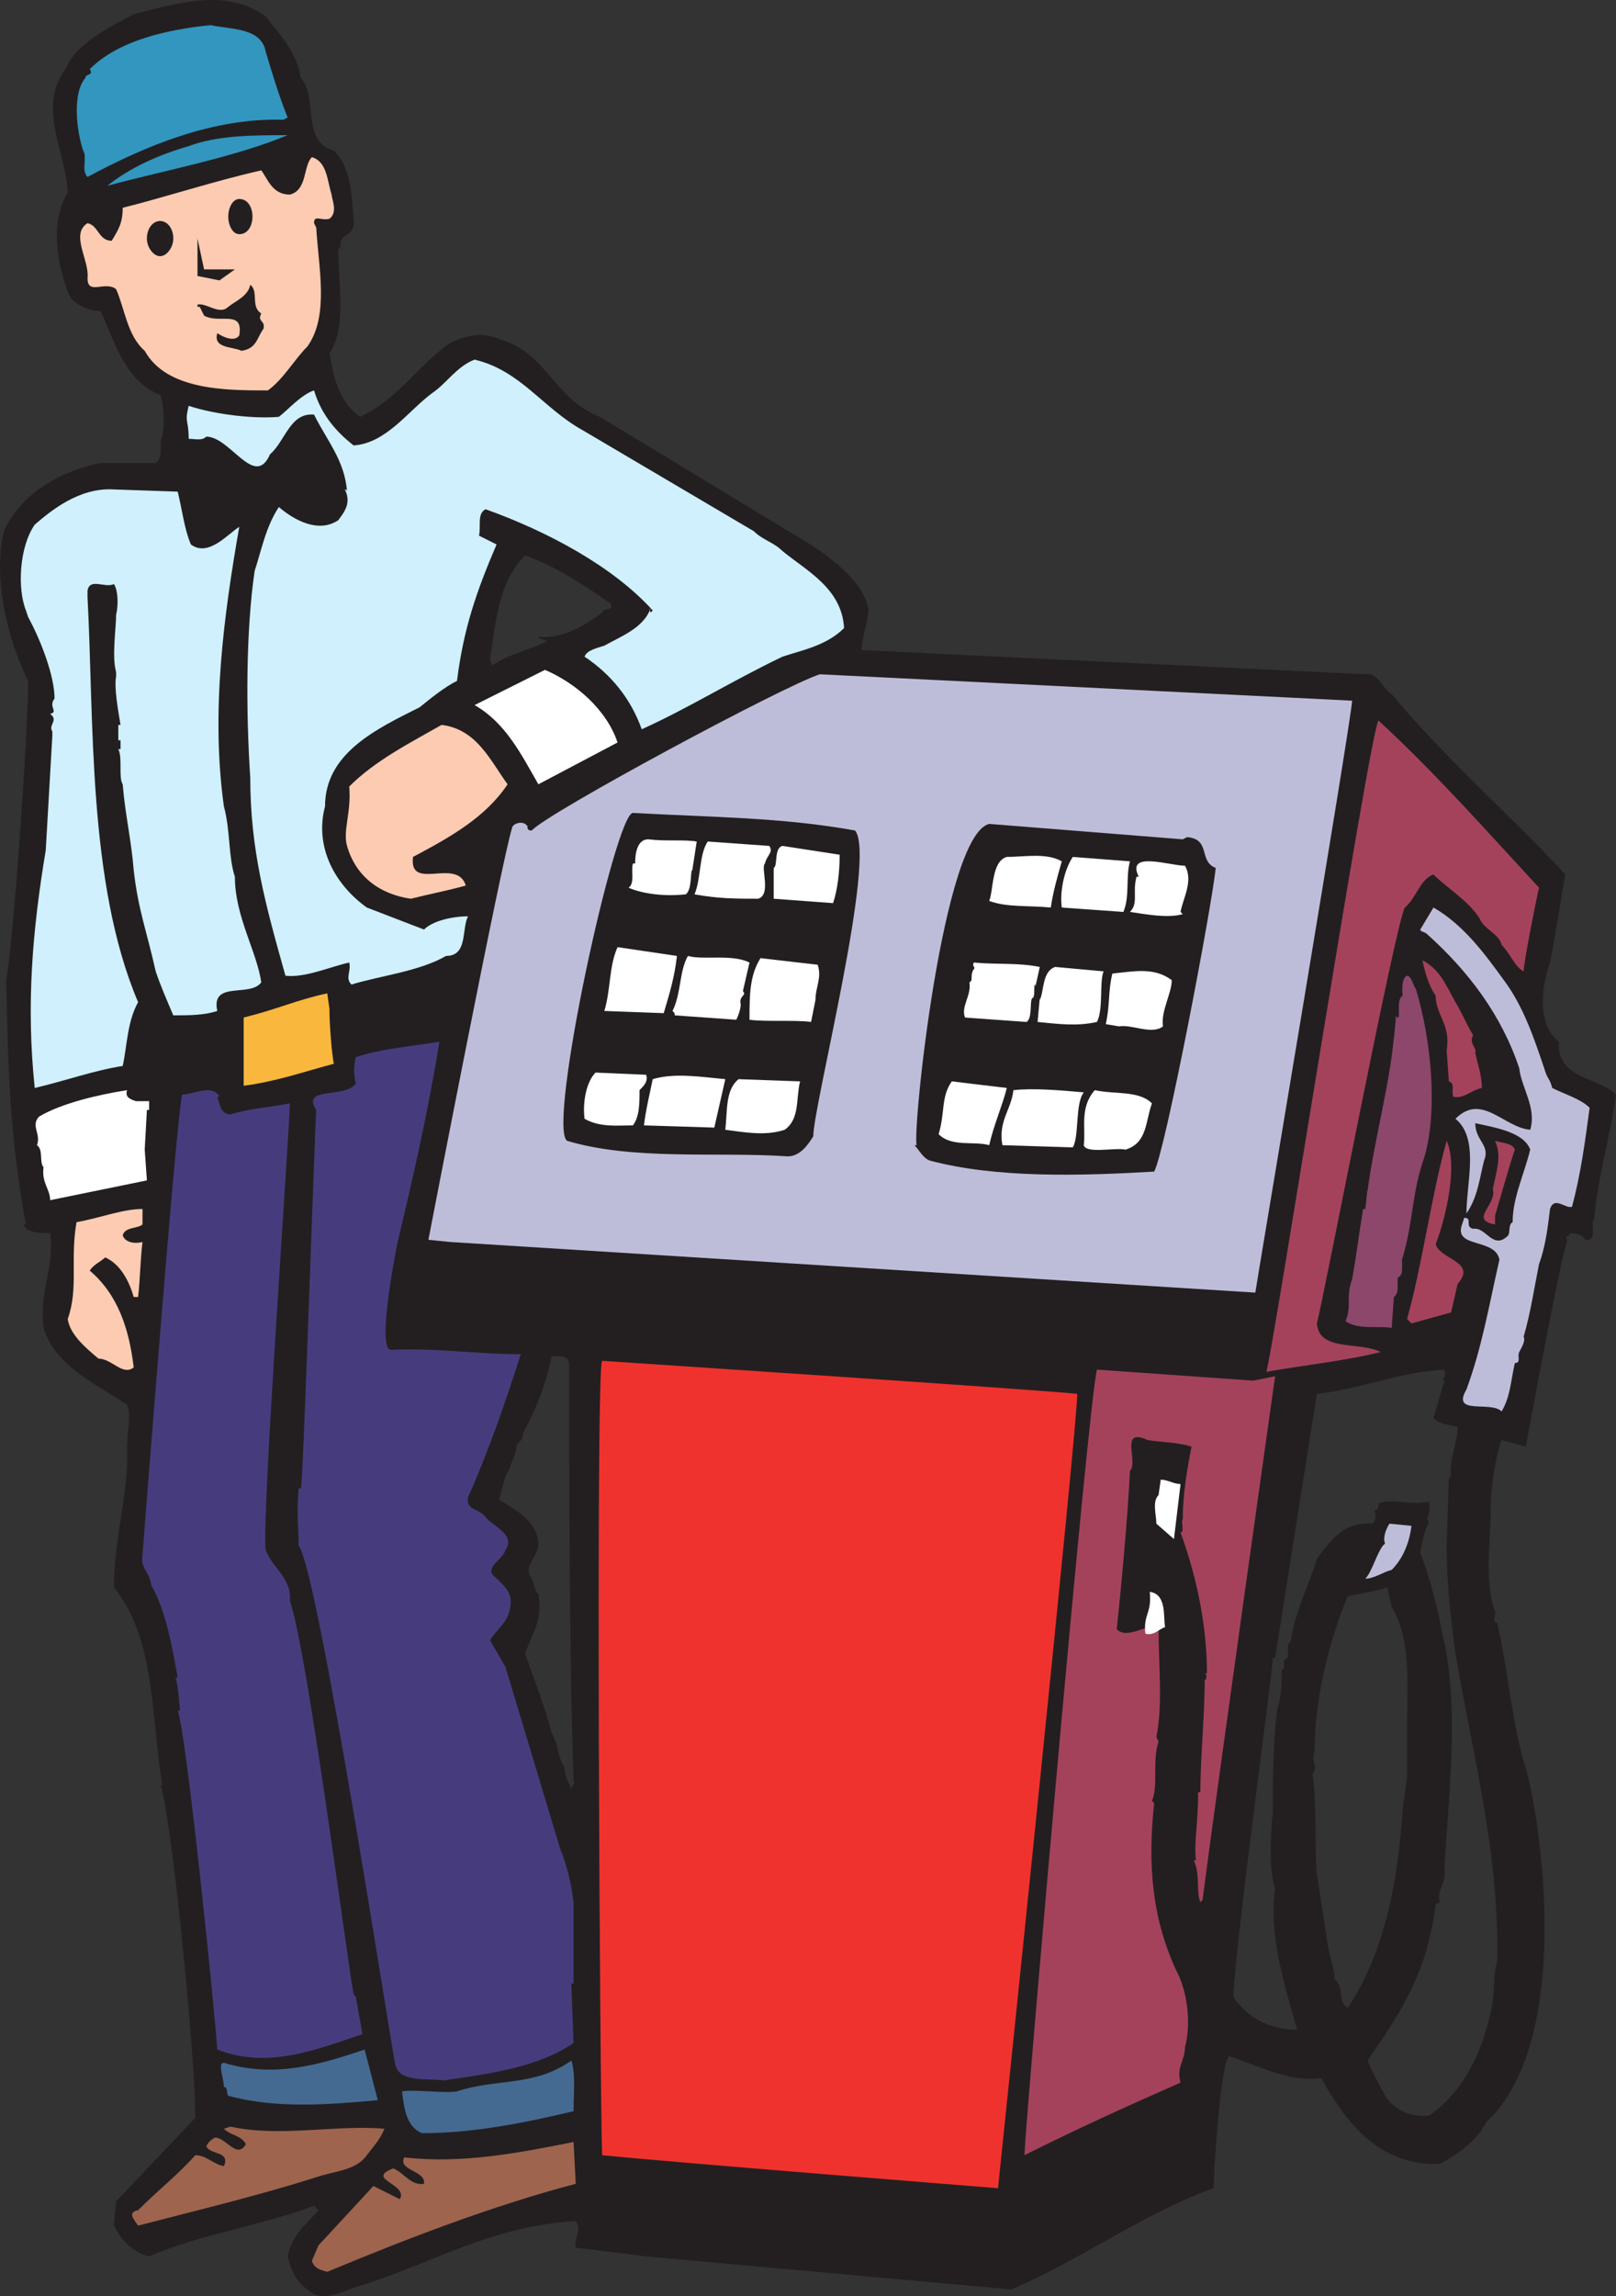
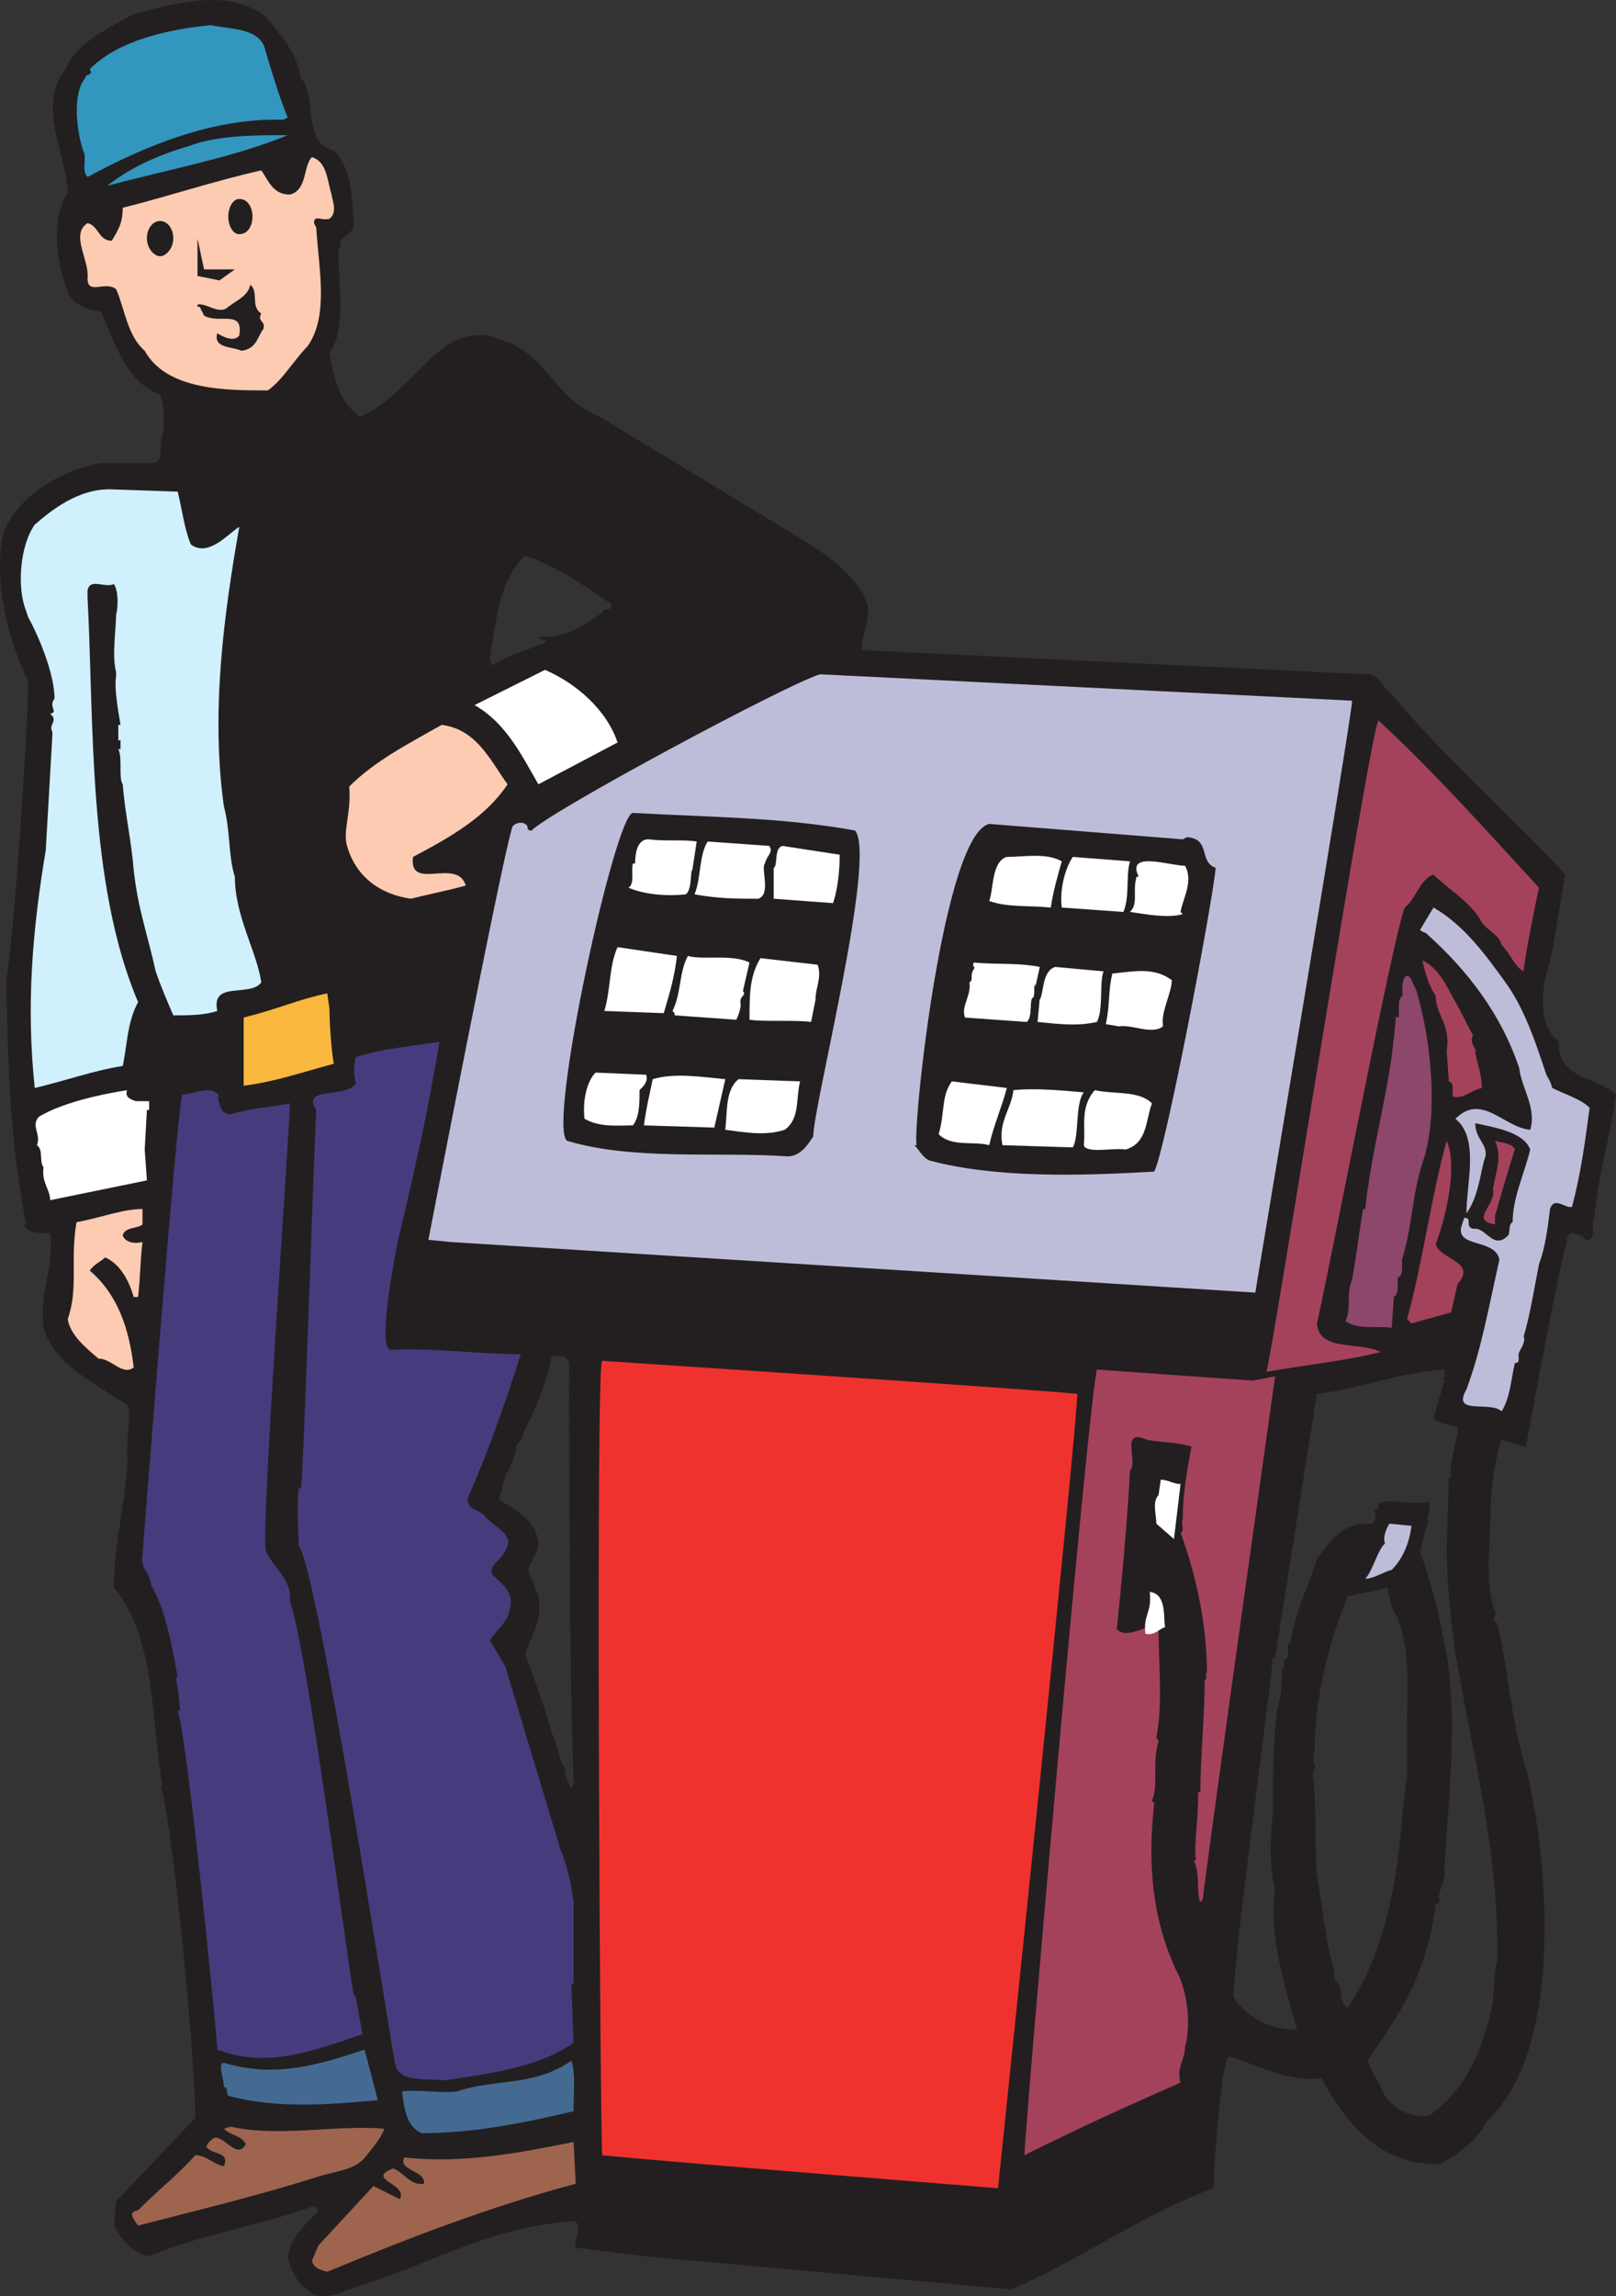
<svg xmlns="http://www.w3.org/2000/svg" width="551.098" height="782.601">
  <rect width="100%" height="100%" fill="#333333" stroke="none" />
  <path fill="#231f20" fill-rule="evenodd" d="M102.598 26.57c6 6.75 0 21.75 11.25 24.75 6 6 6 15 6.75 23.25.75 6.75-5.25 4.5-4.5 9.75l-.75.75c0 10.5 3 27-3 35.25 1.5 8.25 3 16.5 10.5 21.75 12.75-6 18.75-16.5 30-24.75 5.25-3 12-4.5 18-1.5 15.75 4.5 18 20.25 33.75 26.25l70.5 42.75c9.75 6 19.5 14.25 21 22.5 0 5.25-2.25 9.75-2.25 14.25l171.75 8.25c4.5-.75 6 5.25 9 6.75 18 21.75 41.25 42 59.25 61.5-2.25 12-3 18.75-5.25 30-3 8.25-4.5 21 3 27-.75 12.75 13.5 12 19.5 18-2.25 15.75-6 27-7.5 42.75-1.5.75 1.5 7.5-3 6.75-.75-1.5-3-2.25-5.25-2.25 0 1.5-2.25.75-.75 2.25-2.25 5.25-12 58.5-14.25 70.5l-8.25-2.25c-2.25 6-3.75 16.5-3.75 24 0 11.25-2.25 24 1.5 34.5.75 0-1.5 3.75.75 3.75 3.75 16.5 4.5 30.75 9 47.25 4.5 12 18.75 93.75-12.75 123-3 6-9 10.5-15.75 14.25-21.75.75-33-15.75-40.5-29.25-11.25 1.5-21.75-4.5-31.5-7.5-3 3-5.25 41.25-5.25 45-24.75 9-45.75 24.75-69 34.5l-124.5-11.25-24-3c-.75-3 2.25-6 0-9-28.5 1.5-48.75 14.25-72.75 21.75-6 1.5-13.5 6.75-18.75 1.5-3.75-2.25-6-7.5-6.75-11.25 1.5-7.5 6-10.5 10.5-15.75l-1.5-1.5c-18 6.75-39 9.75-56.25 17.25-6-1.5-9.75-6-12-10.5l.75-8.25 27-28.5c0-24-9-109.5-12-113.25h.75c-3.75-22.5-2.25-50.25-16.5-67.5 0-16.5 5.25-33.75 4.5-47.25 0-6 1.5-11.25 0-15-11.25-7.5-24.75-13.5-28.5-26.25-1.5-13.5 3.75-19.5 2.25-32.25-3 0-8.25 0-9-3h.75c-5.25-28.5-6-48.75-6.75-83.25 2.25-10.5 7.5-84 7.5-102-7.5-15-12-36-8.25-51 5.25-12 18-20.25 33-23.25h18.75c3-2.25.75-6.75 2.25-9 .75-3.75.75-10.5-.75-14.25-12-4.5-15.75-18.75-20.25-28.5-4.5 0-10.5-3-11.25-6.75-3.75-9.75-6-24 0-33.75-.75-14.25-10.5-29.25-.75-42 3.75-9 15-14.25 23.25-18.75 15-3.75 31.5-9 45 .75 5.25 6.75 10.5 12 12 21m76.5 162.75c-9 9-9.75 21-12 35.25l.75 2.25c5.25-3.75 12.75-5.25 18.75-8.25-1.5-.75-3-.75-3-1.5 9 .75 16.5-4.5 21.75-8.25.75-2.25 3.75 0 3-3-9.75-6.75-18.75-12.75-29.25-16.5m9 273c-1.5 8.25-5.25 18-9.75 26.25 0 3-2.25 3-2.25 4.5 0 3-2.25 6-2.25 7.5-2.25 3-2.25 6.75-3.75 10.5 6 3.75 13.5 7.5 13.5 15.75-.75 3-1.5 3.75-3 6.75-.75 1.5 0 3.75.75 4.5.75 1.5.75 3.75 2.25 5.25 1.5 9.75-2.25 13.5-4.5 20.25 3 9 6.75 18 9 27 2.25 3.75 2.25 9 4.5 12 0 3.75 1.5 4.5 2.25 7.5 0-1.5 1.5-2.25.75-3-1.5-44.25-1.5-107.25-1.5-142.5-.75-3-3.75-2.25-6-2.25m261 12.75s-12.75 80.25-14.25 90h-.75c-.75 9.75-12.75 96.75-13.5 115.5 4.5 6.75 12 11.25 21.75 11.25-4.5-15.75-9.75-33-7.5-48-2.25-6.75-1.5-19.5-.75-26.25 0-11.25 0-23.25 1.5-35.25 1.5-3.75 1.5-9.75 1.5-12.75 0 0 0-.75.75-.75v-3c3-.75 0-5.25 2.25-6 1.5-10.5 6-18.75 9-28.5 4.5-6 9-12.75 18.75-12 1.5-.75 1.5-3.75.75-4.5 1.5 0 1.5-1.5 1.5-2.25 3.75-2.25 11.25.75 17.25-.75v1.5c.75 1.5-1.5 5.25 0 5.25-1.5 3-2.25 6.75-3 10.5 3 8.25 6 18.75 7.5 27.75 6 24 2.25 54 .75 79.5.75 6-3 8.25-1.5 12l-1.5.75c-3 23.25-11.25 36-23.25 53.25 1.5 3.75 3.75 7.5 6 12 3 4.5 8.25 7.5 15 6.75 12-8.25 18-21.75 21-35.25 1.5-5.25.75-13.5 2.25-17.25.75-36.75-8.25-69.75-14.25-105-1.5-11.25-3-23.25-3-36.75l.75-23.25h.75c-.75-6 2.25-12 2.25-17.25-3-.75-6-.75-8.25-3l3.75-12.75-.75-.75c1.5 0 .75-2.25.75-3-15 .75-29.25 6.75-43.5 8.25m24 66c-4.5 1.5-10.5 2.25-13.5 3-6.75 16.5-11.25 35.25-11.25 52.5-1.5 5.25 1.5 4.5-.75 8.25 1.5 8.25.75 26.25 1.5 34.5v-.75l3.75 24.75c.75 3.75 2.25 7.5 2.25 11.25 3.75 3 .75 7.5 4.5 9.75 12.75-18.75 17.25-44.25 18.75-67.5l1.5-11.25v-16.5c0-14.25 1.5-30.75-5.25-41.25l-1.5-6.75" />
  <path fill="#3296bf" fill-rule="evenodd" d="M90.598 17.57c2.25 7.5 4.5 15 7.5 22.5l-1.5.75c-24-.75-47.25 9-66.75 19.5-2.25-2.25 0-6.75-1.5-9-2.25-6.75-3.75-19.5.75-24.75 0-1.5 3-.75 1.5-3 9.75-9.75 26.25-13.5 41.25-15 6.75 1.5 17.25.75 18.75 9" />
  <path fill="#3296bf" fill-rule="evenodd" d="M98.098 46.07c-18 7.5-42 12-61.5 17.25 7.5-6 17.25-10.5 27.75-13.5 9.75-3.75 22.5-3.75 33.75-3.75" />
  <path fill="#fccbb2" fill-rule="evenodd" d="M113.098 66.32c0 1.5 2.25 6-.75 8.25-3 .75-5.25-1.5-5.25 1.5l.75 1.5c.75 13.5 4.5 30-3 40.5-4.5 4.5-8.25 11.25-13.5 15-14.25 0-34.5 0-42-13.5-6-5.25-6.75-14.25-9.75-21-3.75-3-9.75 2.25-9.75-3.75.75-6-6-15 0-18.75 3.75.75 3.75 6 8.25 6 2.25-3.75 3.75-6 3.75-11.25 15-3.75 30.75-9 47.25-12.75 2.25 3 3.75 8.25 9.75 8.25 6-1.5 4.5-9.75 7.5-12.75 5.25 1.5 5.25 8.25 6.75 12.75" />
  <path fill="#231f20" fill-rule="evenodd" d="M89.098 106.82c-1.5 3 1.5 2.25.75 5.25-2.25 3-2.25 6.75-7.5 7.5-3-1.5-9.75-.75-8.25-6 2.25 1.5 6 3 7.5.75 1.5-9-6.75-3.75-12-6.75l-1.5-3h-.75v-.75c3-.75 7.5 3.75 10.5.75 3-2.25 6.75-3.75 7.5-7.5 3 2.25 0 7.5 3.75 9.75" />
-   <path fill="#cff0fc" fill-rule="evenodd" d="m198.598 146.57 58.5 34.5c3 3 6.75 3.75 9.75 6.75 8.25 6.75 20.25 12.75 21 26.25-6 6-14.25 7.5-21 9.75-17.25 8.25-31.5 17.25-48 24.75-3.75-10.5-10.5-18.75-19.5-24.75.75-2.25 4.5-3 6.75-3.75 5.25-3 13.5-6 15.75-12.75-.75.75 0 .75 0 1.5l.75-.75c-13.5-15-36-27-57-34.5-3 1.5-1.5 6-2.25 9l6 3c-6.75 15.75-11.25 28.5-13.5 46.5-4.5 2.25-9 6-12.75 9-15 7.5-32.25 15.75-32.25 33.75-3.75 14.25 3.75 27 14.25 34.5l19.5 7.5c3-3 9.75-4.5 15-4.5-2.25 4.5 0 13.5-7.5 13.5-9 5.25-22.5 6.75-32.25 9.75-2.25-2.25 0-4.5-.75-7.5-6.75 1.5-15 5.25-21.75 4.5-6.75-24-12-42.75-12-67.5-1.5-22.5-1.5-50.25 1.5-70.5 2.25-6.75 3.75-15 8.25-21.75 5.25 4.5 13.5 9 20.25 4.5 2.25-3 4.5-6 2.25-10.5 0 0 .75 0 .75.75-.75-10.5-6.75-17.25-11.25-26.25-8.25-.75-9.75 9-15 13.5-5.25 12-13.5-6-21.75-6-1.5 1.5-3.75.75-6 .75 0-6.75-1.5-5.25 0-11.25 9 3 22.5 4.5 30.75 3.75 3-2.25 7.5-7.5 12-9 2.25 7.5 6.75 13.5 13.5 18.75 11.25-.75 18.75-12 27-18 4.5-3 8.25-9 14.25-11.25 15.75 3.75 23.25 16.5 36.75 24" />
  <path fill="#cff0fc" fill-rule="evenodd" d="M60.598 167.57c1.5 6 2.25 12.75 4.5 18 6 4.5 12.75-3.75 16.5-6-5.25 30-9.75 63-5.25 95.25 2.25 8.25 1.5 17.25 3.75 24 0 13.5 7.5 25.5 9 36-3.75 5.25-17.25-.75-15 9.75-4.5 1.5-9.75 1.5-15 1.5-2.25-5.25-4.5-10.5-6-15-3-13.5-6-21-7.5-34.5-.75-9.75-3-19.5-3.75-29.25-1.5-2.25 0-9-1.5-12h.75v-3h-.75v-5.25h.75c-.75-4.5-2.25-12.75-1.5-16.5v.75-3 .75c-1.5-5.25 0-15 0-19.5.75-3 .75-8.25-.75-10.5-3 1.5-8.25-2.25-9 2.25v2.25c2.25 42 0 97.5 17.25 138-3.75 6.75-3.75 15-5.25 21.75-9.75 1.5-20.25 5.25-30 7.5-3-28.5-.75-54 3.75-81l2.25-39v-2.25.75c-1.5-2.25 2.25-3.75-.75-6 3-.75-.75-2.25 1.5-5.25 0-7.5-4.5-19.5-9-27.75l-.75-2.25c-3-7.5-2.25-21.75 3-29.25 5.25-4.5 15-12.75 27-12l21.75.75" />
  <path fill="#fff" fill-rule="evenodd" d="m210.598 253.07-27 14.25c-6-10.5-11.25-21-21.75-27l24-12c10.5 4.5 21 13.5 24.75 24.75" />
  <path fill="#bebdd9" fill-rule="evenodd" d="M461.098 238.82c0 5.25-32.25 196.5-33 201.75l-274.5-17.25-7.5-.75s24.75-128.25 28.5-140.25c0-1.5 3.75-3 5.25-.75 0 1.5.75 1.5 1.5 1.5 5.25-6 86.25-49.5 98.25-53.25l181.5 9" />
  <path fill="#a4425c" fill-rule="evenodd" d="M524.848 302.57c-.75 3-5.25 25.5-5.25 28.5-3-1.5-4.5-6-7.5-9-.75-3.75-6-5.25-7.5-9-3.75-6-11.25-10.5-15.75-15-4.5 1.5-6 8.25-9.75 11.25-3 4.5-27.75 133.5-30 141.75.75 9.75 14.25 6 21.75 9.75-12 3-26.25 4.5-39 6.75 1.5-2.25 35.25-218.25 38.25-222 19.5 18 36.75 37.5 54.75 57" />
  <path fill="#fccbb2" fill-rule="evenodd" d="M173.098 267.32c-7.5 11.25-19.5 18-32.25 24.75-1.5 12 15 0 18 9.75-5.25 1.5-12.75 3-18.75 4.5-10.5-1.5-18.75-7.5-21.75-18-1.5-5.25 1.5-11.25.75-20.25 9-9 21-15 31.5-21 12 1.5 16.5 12 22.5 20.25" />
  <path fill="#231f20" fill-rule="evenodd" d="M291.598 283.07c7.5 9-14.25 93.75-14.25 104.25-1.5 2.25-4.5 7.5-9.75 6.75-23.25-1.5-51.75 1.5-74.25-5.25-6.75-5.25 16.5-111.75 22.5-111.75 27 1.5 51 1.5 75.75 6m113.25 2.25c8.25.75 3.75 8.25 9.75 10.5-1.5 14.25-17.25 96.75-21 103.5-25.5 1.5-54 2.25-76.5-3.75-2.25-.75-3.75-3.75-5.25-5.25h.75c-1.5-5.25 9-105.75 24.75-109.5l66 5.25 1.5-.75" />
  <path fill="#fff" fill-rule="evenodd" d="m237.598 286.82-1.5 9.75c-.75 0 0 6.75-2.25 8.25-6.75.75-14.25 0-19.5-2.25 2.25-1.5.75-6 1.5-8.25h.75c0-1.5 0-8.25 4.5-8.25 6 .75 12 0 16.5.75m24.75 1.5c1.5 2.25-.75 3-1.5 6-1.5 1.5 2.25 10.5-2.25 12-7.5 0-13.5 0-21.75-1.5 2.25-5.25 1.5-13.5 4.5-18l21 1.5m24 3c0 6-.75 12-2.25 16.5l-20.25-1.5v-11.25.75c1.5-.75 0-6.75 3-7.5l19.5 3m75.75 2.25c-1.5 5.25-3 10.5-3.75 15.75-7.5-.75-15 0-21-2.25 1.5-3.75.75-13.5 6-15 6 0 13.5-1.5 18.75 1.5m23.25 0c-1.5 5.25 0 12-2.25 17.25l-21-1.5c-.75-5.25.75-12.75 3.75-17.25l19.5 1.5m18.75 1.5c3 5.25-.75 11.25-1.5 15.75l.75.75c-5.25 1.5-12.75 0-18-.75 3-3 .75-6.75 2.25-12h.75c-4.5-9 10.5-3.75 15.75-3.75" />
  <path fill="#bebdd9" fill-rule="evenodd" d="M512.848 334.07c6.75 9 10.5 20.25 14.25 31.5.75 2.25 1.5 2.25 2.25 5.25 4.5 2.25 9.75 3.75 12.75 6.75-1.5 11.25-3 22.5-6 33.75-2.25.75-6-3.75-7.5.75-.75 6-1.5 12.75-3.75 18.75-1.5 7.5-3 17.25-5.25 24.75.75 1.5-.75 3.75-1.5 5.25s.75 3.75-1.5 3.75c-1.5 6.75-1.5 11.25-4.5 16.5-3.75-3.75-17.25 1.5-12-7.5 5.25-14.25 7.5-27.75 11.25-44.25-1.5-7.5-15.75-3.75-12.75-12l.75-2.25c3 0 0 3 3 3.75 4.5-.75 6.75 7.5 12 2.25.75-1.5 0-3.75 1.5-4.5 0-8.25 3.75-15.75 6-24.75-2.25-6-12-7.5-18.75-9 0 6 5.25 7.5 3 12.75-1.5 6-2.25 12.75-6 18 0-10.5 4.5-25.5-3.75-32.25 9-9 16.5 3 25.5 3.75 2.25-7.5-3-14.25-3.75-21-6-18-17.25-33-31.5-45.75-.75-.75-2.25-.75-2.25-1.5l4.5-7.5c10.5 6 18 16.5 24 24.75" />
  <path fill="#fff" fill-rule="evenodd" d="M230.848 325.82c-.75 6.75-2.25 12-4.5 19.5l-20.25-.75c2.25-7.5 1.5-15 4.5-21.75l20.25 3m24.75 2.25-2.25 9.75c1.5 1.5-1.5 1.5-.75 4.5 0 1.5-.75 3.75-1.5 5.25l-21-1.5c0-.75 0-.75-.75-1.5 3-6 2.25-13.5 5.25-18.75 5.25 1.5 15-.75 21 2.25m23.25.75c1.5 4.5-.75 7.5-.75 12l-1.5 7.5c-5.25-.75-15.75 0-21-.75 0-8.25 0-15 3.75-21l19.5 2.25" />
  <path fill="#a4425c" fill-rule="evenodd" d="M496.348 341.57c2.25 3.75 3.75 7.5 6 11.25-1.5 3 1.5 4.5.75 6 .75 3.75 2.25 7.5 2.25 12-3.75.75-6 3.75-9.75 3-.75-2.25.75-4.5-1.5-5.25l-.75-10.5c1.5-9-3.75-12-3.75-18.75-2.25-3-3.75-8.25-4.5-12 6 3 8.25 9 11.25 14.25" />
  <path fill="#fff" fill-rule="evenodd" d="M353.098 336.32v-.75c-.75 0 0 3-.75 4.5-1.5 0 0 6.75-2.25 8.25l-21-1.5c-1.5-3.75 2.25-7.5 1.5-12 1.5-.75 0-2.25 1.5-4.5.75-.75-.75-.75 0-2.25 8.25.75 15 0 22.5 1.5l-1.5 6.75m23.25-5.25c-1.5 3.75 0 12.75-2.25 17.25-6.75 1.5-12.75.75-20.25 0l.75-8.25v.75c1.5-3 .75-9.75 5.25-11.25l16.5 1.5m23.25 3c0 4.5-3.75 10.5-3 15.75-3.75 3-10.5-.75-15 0l-4.5-.75c1.5-6.75.75-11.25 2.25-17.25 7.5-.75 14.25-2.25 20.25 2.25" />
  <path fill="#8d476b" fill-rule="evenodd" d="M482.848 337.07c5.25 17.25 7.5 41.25 3 57-4.5 12.75-3.75 21.75-7.5 34.5-.75.75.75 6-1.5 6.75-.75.75.75 5.25-1.5 6.75l-.75 10.5c-5.25-.75-11.25.75-15.75-2.25 2.25-5.25 0-8.25 2.25-14.25 1.5-8.25 2.25-15 3.75-24h.75l.75-6.75v.75c2.25-17.25 7.5-36 9-52.5v.75l.75-8.25c0 .75.75.75.75.75.75-.75-.75-6 1.5-7.5 0 0-.75-6 1.5-6.75 1.5 0 2.25 3.75 3 4.5" />
  <path fill="#fab73d" fill-rule="evenodd" d="M112.348 343.82c0 5.25.75 15 1.5 18.75-11.25 3-19.5 6-30.75 7.5v-23.25c12-3 18-6 28.5-8.25l.75 5.25" />
  <path fill="#463c7d" fill-rule="evenodd" d="M149.848 355.07c-3.75 23.25-9 46.5-14.25 68.25 0 0-7.5 36.75-2.25 36.75 15-.75 29.25 1.5 44.25 1.5-5.25 16.5-11.25 33.75-18 48.75-.75 4.5 3.75 3.75 6 6.75s10.5 6 6.75 11.25c-.75 3-6 5.25-4.5 8.25 3.75 3.75 7.5 6 6 12-.75 4.5-4.5 6.75-6.75 10.5l5.25 9 18.75 62.25c2.25 5.25 3.75 12 4.5 18v27.75h-.75l.75 20.25c-12 8.25-28.5 10.5-44.25 12.75-6-.75-15 .75-16.5-5.25-.75-1.5-26.25-168.75-33-177 0-6-.75-12 0-19.5h.75c.75 0 4.5-116.25 5.25-129-5.25-8.25 9.75-3.75 13.5-9-.75-3-.75-6 0-9 9-3 19.5-3.75 28.5-5.25" />
  <path fill="#fff" fill-rule="evenodd" d="M220.348 366.32c.75 2.25-.75 3.75-2.25 5.25 0 4.5 0 9-2.25 12-5.25 0-11.25.75-16.5-2.25-.75-6 .75-12.75 3.75-15.75l17.25.75m23.25 18-24-.75c.75-6 2.25-12 3-15.75 7.5-2.25 16.5-.75 24.75 0l-3.75 16.5m29.25-15.75c-1.5 6 0 12.75-5.25 16.5-6.75 2.25-14.25.75-20.25 0 .75-6.75 0-13.5 4.5-17.25l21 .75m70.5 2.25c-1.5 6-4.5 12.75-6 19.5-5.25-1.5-12.75.75-17.25-3.75 2.25-7.5.75-12.75 4.5-18l18.75 2.25m26.25 1.5c-3 3.75-1.5 15-3.75 18.75l-24-.75c-1.5-8.25 3-12 3.75-18.75 6.75-.75 15.75 0 24 .75m-323.25 3h4.5v3h-.75l-.75 13.5.75 10.5-33 6.75c0-3.75-3-6-2.25-11.25-1.5-1.5 0-6-2.25-7.5 1.5-3.75-2.25-6.75.75-9.75 7.5-4.5 20.25-7.5 30-9-.75 2.25.75 3 3 3.75" />
  <path fill="#463c7d" fill-rule="evenodd" d="M74.848 373.82h-.75c.75 1.5.75 6 4.5 6 7.5-2.25 12.75-2.25 20.25-3.75 0 8.25-9.75 142.5-8.25 152.25 2.25 6 9 9.75 8.25 17.25 6 17.25 19.5 122.25 21.75 134.25l.75.75 2.25 12.75c-15.75 5.25-32.25 12-49.5 5.25-.75-12-10.5-108-13.5-115.5h.75c0-1.5-.75-9.75-1.5-11.25h.75c-1.5-8.25-3.75-22.5-9-31.5-.75-5.25-3.75-5.25-3-10.5.75-9 11.25-145.5 13.5-156.75 3.75 0 10.5-3.75 12.75.75" />
  <path fill="#fff" fill-rule="evenodd" d="M392.848 376.07c-2.25 6-1.5 13.5-9 15.75-3.75-.75-13.5 1.5-14.25-1.5.75-6-1.5-12.75 3.75-18.75 6.75 1.5 15 0 19.5 4.5" />
  <path fill="#a4425c" fill-rule="evenodd" d="M489.598 424.07c1.5 5.25 14.25 6 7.5 13.5l-2.25 9.75-13.5 3.75-1.5-1.5c5.25-18.75 8.25-42 13.5-60.75 3.75 8.25 0 25.5-3.75 35.25m27-32.25c-2.25 6.75-4.5 15-6.75 22.5v3c-9-1.5.75-6.75-.75-12 1.5-7.5 3-11.25.75-16.5 2.25.75 6 .75 6.75 3" />
  <path fill="#fccbb2" fill-rule="evenodd" d="M48.598 417.32c-1.5 1.5-6 .75-6.75 3.75.75 2.25 3.75 3 6.75 2.25-.75 6-.75 12-1.5 18.75h-1.5c-1.5-5.25-4.5-11.25-9.75-13.5-1.5 1.5-3.75 2.25-5.25 4.5 9.75 8.25 13.5 20.25 15 33-3.75 3-7.5-3-12-3-4.5-3.75-9.75-8.25-10.5-13.5 3.75-10.5.75-20.25 3-33 8.25-1.5 15.75-4.5 22.5-4.5v5.25" />
  <path fill="#ef322e" fill-rule="evenodd" d="M367.348 475.07c.75 4.5-27 270.75-27 270.75s-113.25-9-135-11.25c-.75-18.75-2.25-270 0-270.75 0 0 147.75 9.75 162 11.25" />
  <path fill="#a4425c" fill-rule="evenodd" d="M434.848 469.07s-19.5 138-24.75 178.5l-.75.75c-1.5-3.75 0-9.75-2.25-14.25h.75c-.75-6 .75-12 .75-23.25h.75c0-11.25 1.5-27 1.5-38.25.75 0 .75-2.25 0-2.25h.75c0-15-3-31.5-9-48 1.5 0 0-3.75.75-4.5 0-8.25 1.5-17.25 3-24.75-4.5-1.5-10.5-1.5-15-2.25-9.75-4.5-3 7.5-6 10.5-.75 15.75-3 39.75-4.5 54 3.75 3.75 10.5-2.25 14.25-.75 0 13.5 1.5 26.25-.75 37.5l.75 1.5c-2.25 6.75 0 15-2.25 20.25l.75.75c-2.25 21-.75 39 7.5 57 3.75 6.75 5.25 18 3 26.25 0 4.5-3 6.75-1.5 12-18.75 8.25-35.25 15.75-53.25 24.75.75-16.5 21.75-256.5 24.75-267.75l53.25 3.75 7.5-1.5" />
  <path fill="#fff" fill-rule="evenodd" d="m402.598 505.82-2.25 18.75-6-5.25c0-3-1.5-7.5.75-9.75l.75-5.25c2.25 0 4.5 1.5 6.75 1.5" />
  <path fill="#bebdd9" fill-rule="evenodd" d="M481.348 520.07c-.75 6-3 11.25-6.75 15-3 .75-6 3-9 3 2.25-2.25 3.75-8.25 6-11.25l.75-.75c-.75-1.5 0-4.5 1.5-6.75l7.5.75" />
  <path fill="#fff" fill-rule="evenodd" d="M397.348 554.57c-2.25.75-3.75 3-6.75 2.25-.75-6.75 2.25-6.75 1.5-14.25 6 .75 4.5 9 5.25 12" />
  <path fill="#446a92" fill-rule="evenodd" d="M128.848 715.82c-16.5 1.5-34.5 3-51-1.5-.75-.75 0-3-1.5-3 0-3-2.25-8.25 0-8.25 17.25 5.25 32.25.75 48-4.5l4.5 17.25m66.75 3.75c-15.75 3.75-33.75 7.5-51.75 7.5-5.25-2.25-6-8.25-6.75-14.25 4.5-.75 14.25.75 18.75 0 13.5-4.5 26.25-1.5 39-10.5 1.5 4.5.75 11.25.75 17.25" />
  <path fill="#9e644e" fill-rule="evenodd" d="M131.098 725.57c-1.5 3.75-3.75 6-6 9-3.75 5.25-10.5 5.25-17.25 7.5-18.75 6-40.5 11.25-60.75 16.5-1.5-2.25-3.75-4.5 0-5.25 7.5-7.5 13.5-12 19.5-18.75 3.75 0 6 3 9.75 3.75 2.25-5.25-4.5-3.75-6-6.75.75-1.5 1.5-2.25 3-3 3.75 0 7.5 7.5 10.5 2.25-1.5-3-5.25-3-7.5-5.25l2.25-.75c16.5 3.75 36.75-.75 52.5.75m65.25 18.75c-28.5 7.5-57.75 18.75-84.75 30-3-.75-4.5-1.5-5.25-3.75l2.25-5.25 18.75-20.25 9 4.5c3-5.25-12-6.75-2.25-10.5 3.75 1.5 6 6 10.5 5.25.75-4.5-9-4.5-6.75-9 19.5 2.25 39-1.5 57.75-5.25l.75 14.25" />
  <path fill="#231f20" fill-rule="evenodd" d="M54.598 87.32c2.25 0 4.5-3 4.5-6 0-3.75-2.25-6-4.5-6s-4.5 2.25-4.5 6c0 3 2.25 6 4.5 6m27-7.5c3 0 4.5-3 4.5-6s-1.5-6-4.5-6c-2.25 0-3.75 3-3.75 6s1.5 6 3.75 6m-14.25 1.5v12.75l7.5 1.5 5.25-3.75h-10.5l-2.25-10.5" />
</svg>